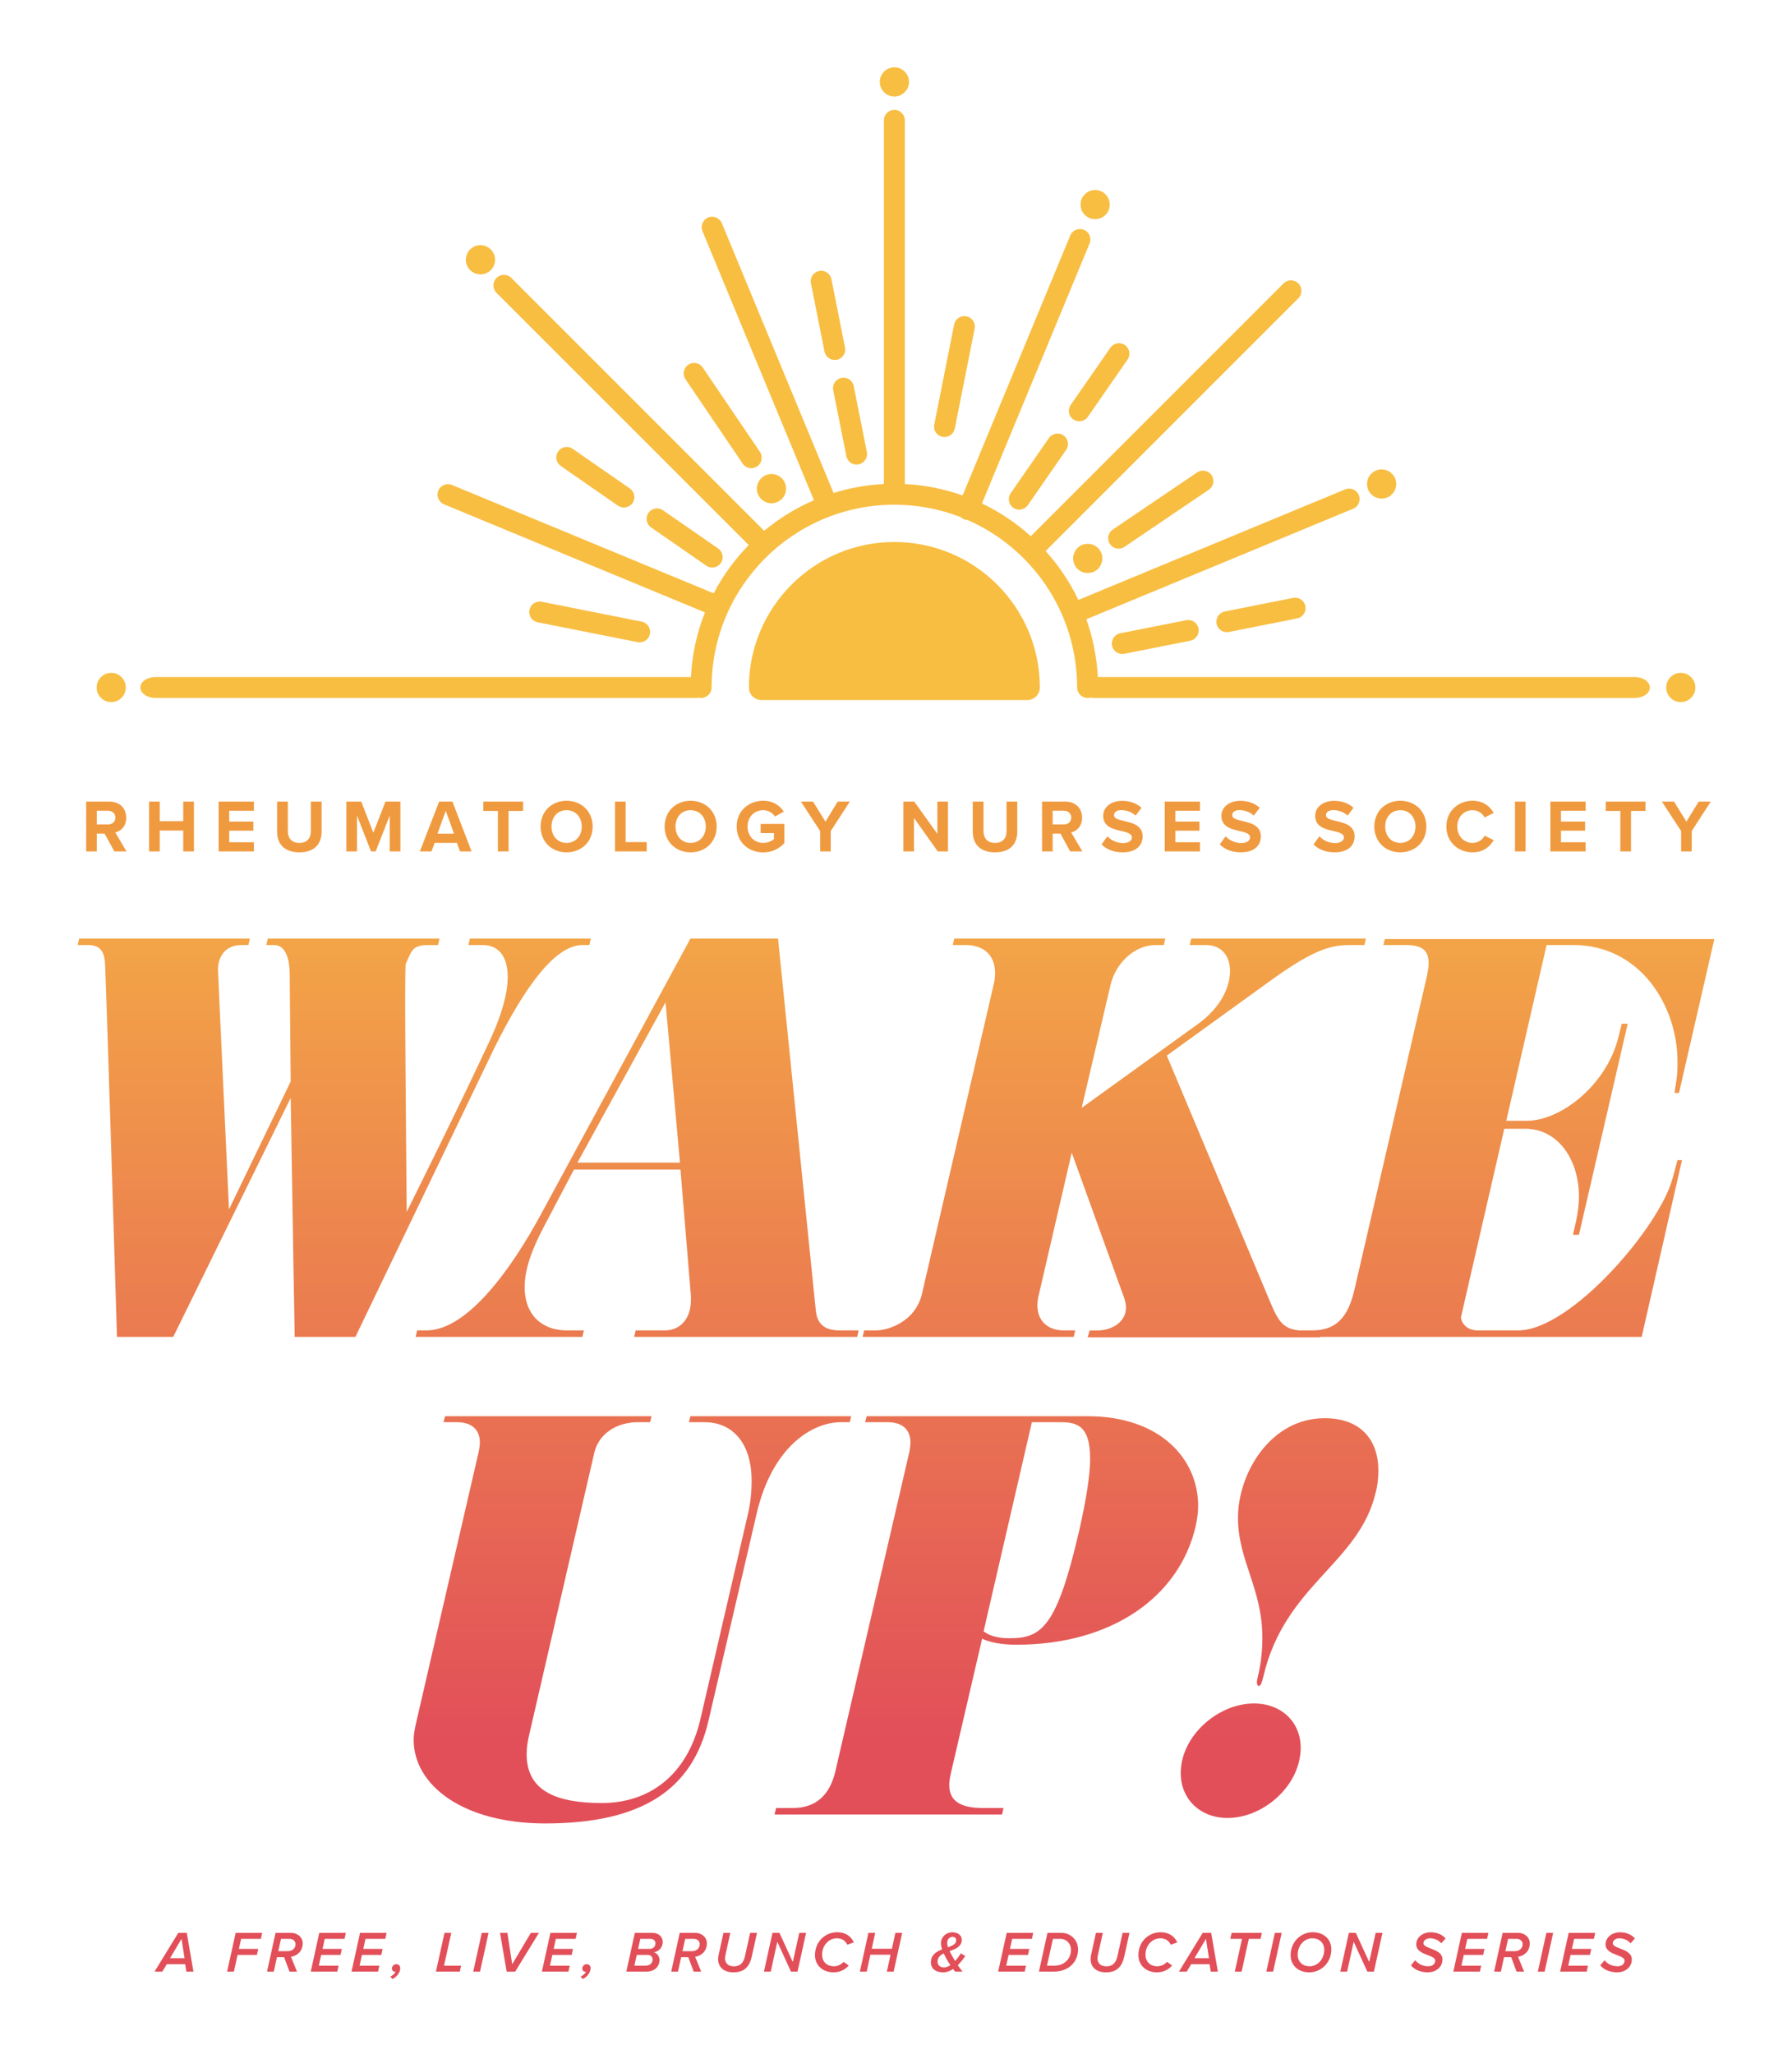
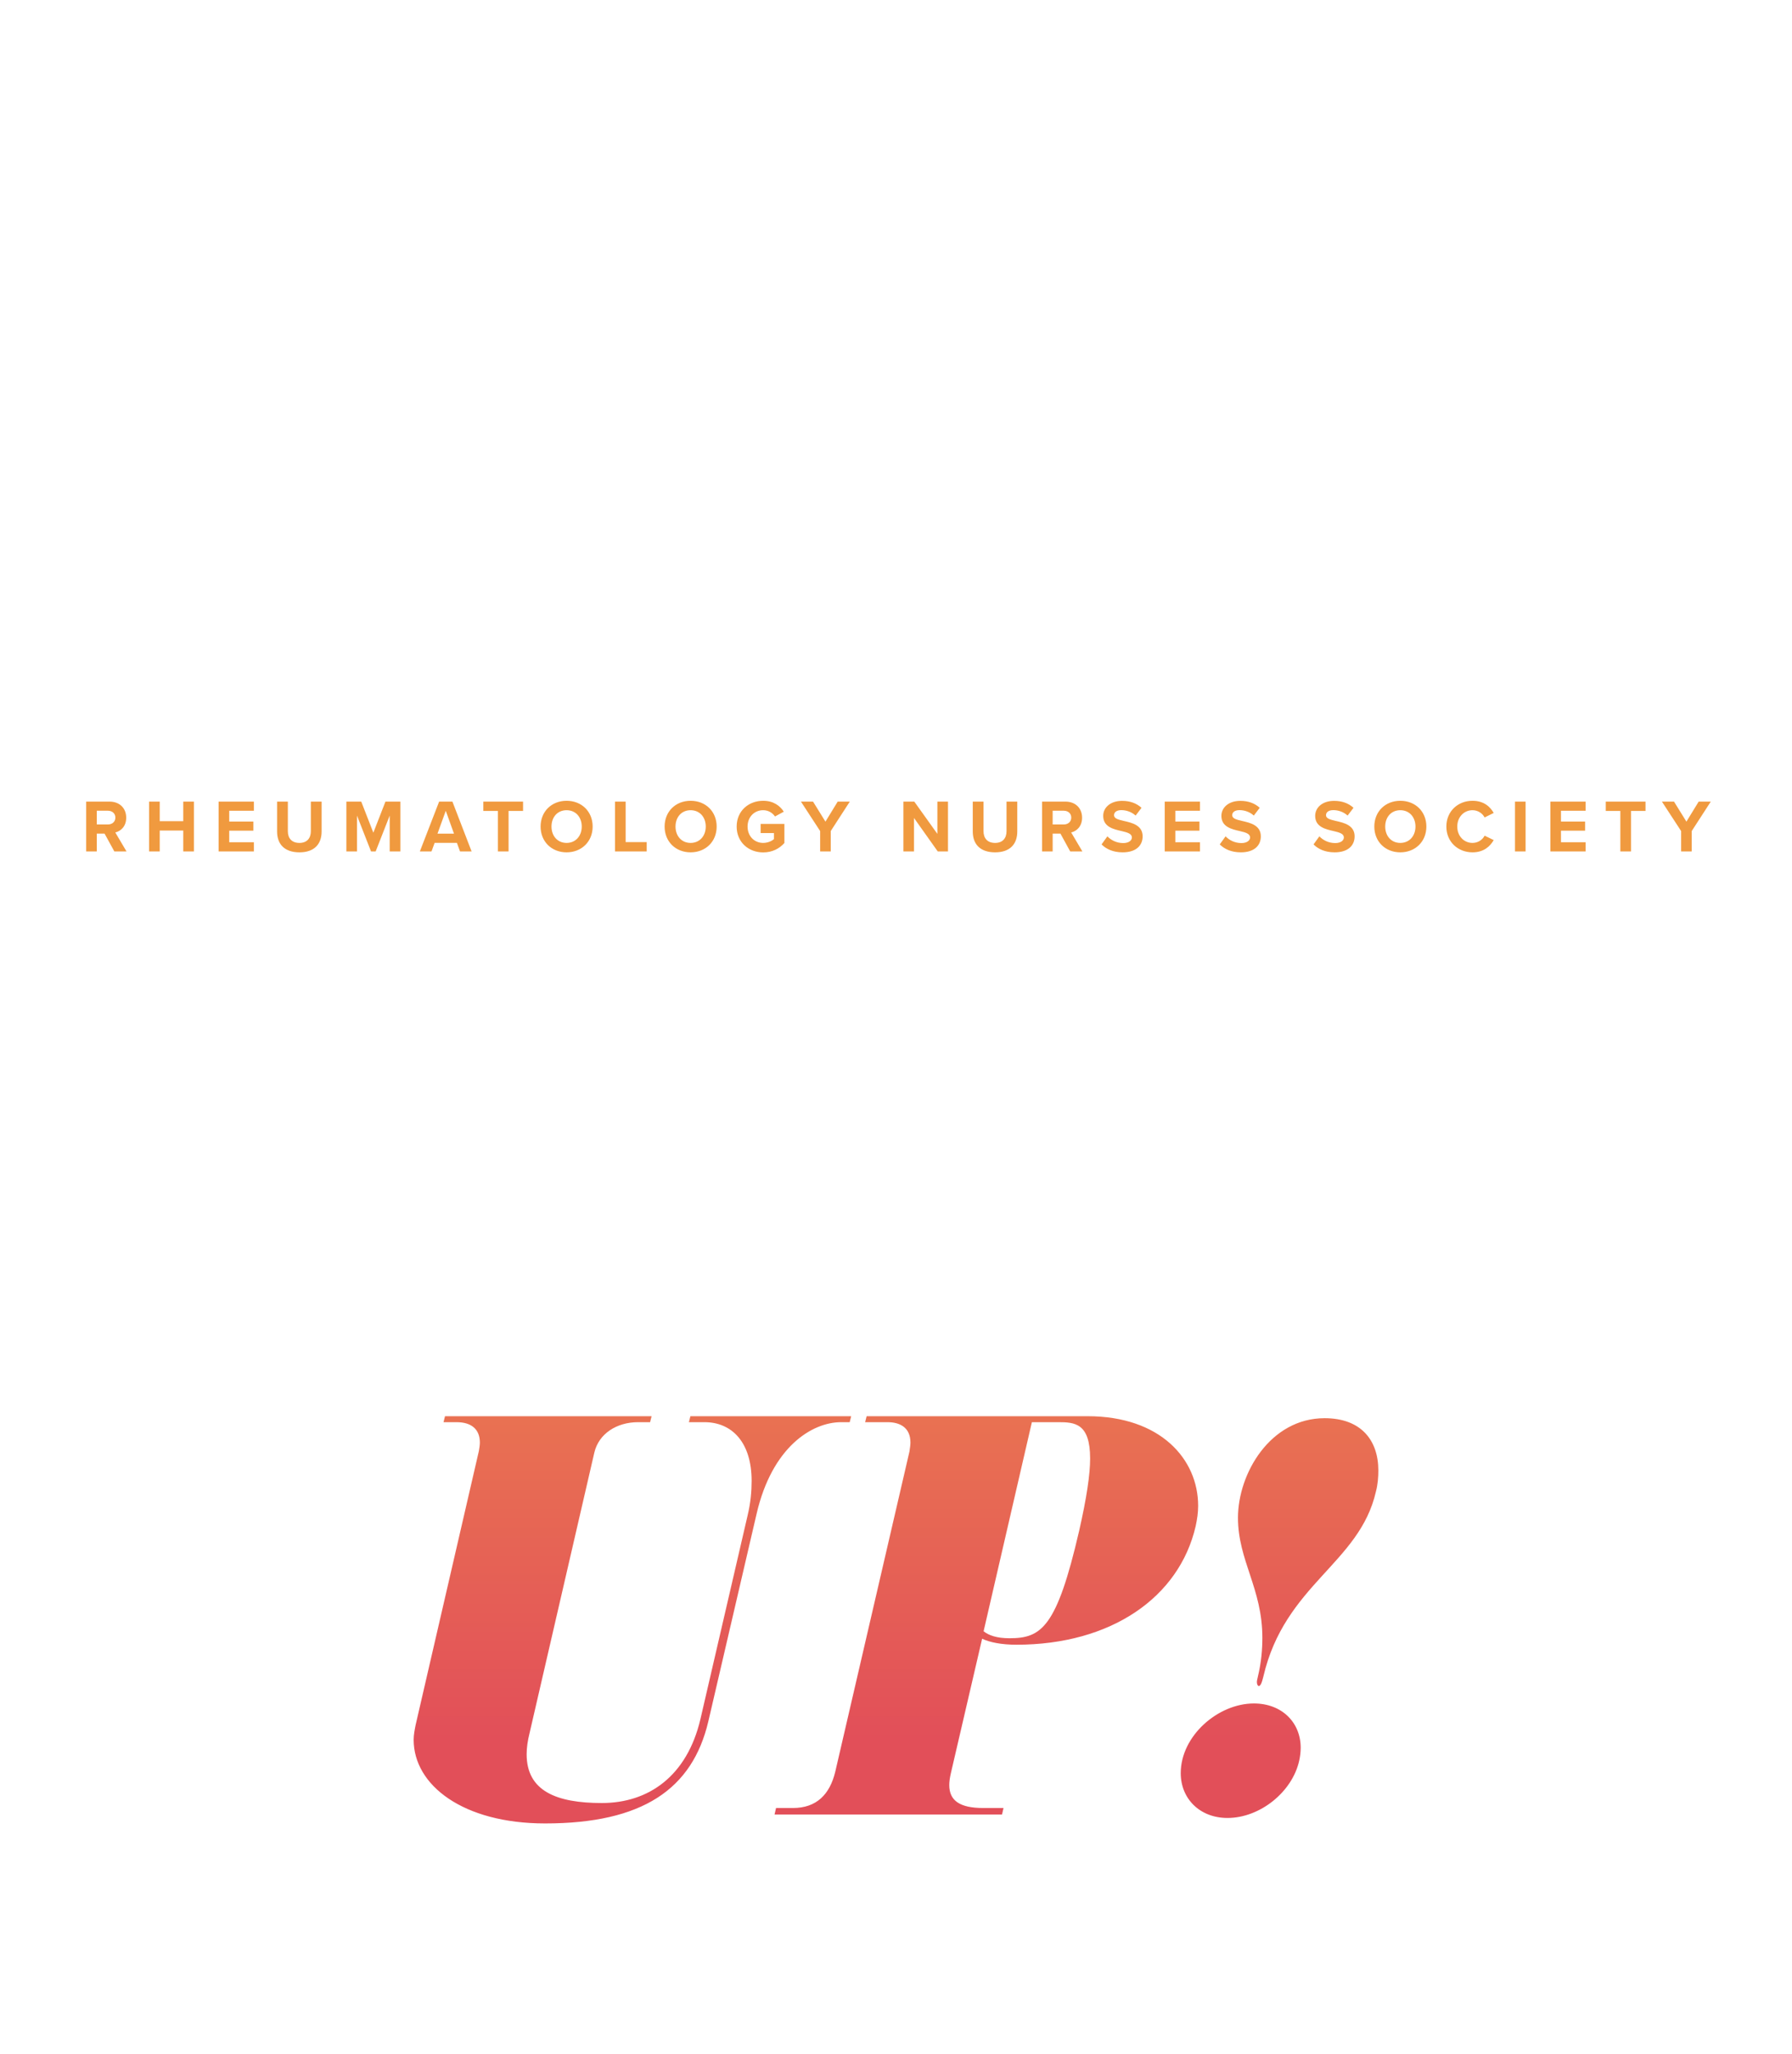
<svg xmlns="http://www.w3.org/2000/svg" xmlns:xlink="http://www.w3.org/1999/xlink" id="Wake_Up_4C" data-name="Wake Up! 4C" viewBox="0 0 432 495">
  <defs>
    <style>      .cls-1 {        fill: #f8be42;      }      .cls-1, .cls-2, .cls-3, .cls-4, .cls-5 {        stroke-width: 0px;      }      .cls-2 {        fill: url(#Wake_Up_-2);      }      .cls-3 {        fill: url(#Wake_Up_);      }      .cls-4 {        fill: #f09a3f;      }      .cls-5 {        fill: #e24f59;      }    </style>
    <linearGradient id="Wake_Up_" data-name="Wake Up!" x1="216" y1="430.288" x2="216" y2="156.779" gradientUnits="userSpaceOnUse">
      <stop offset=".04" stop-color="#e24f59" />
      <stop offset=".96" stop-color="#f8be42" />
    </linearGradient>
    <linearGradient id="Wake_Up_-2" data-name="Wake Up!" x1="216" x2="216" y2="156.779" xlink:href="#Wake_Up_" />
  </defs>
-   <path id="Tag:_A_Free_Live_Brunch_Edu_Series" data-name="Tag: A Free, Live, Brunch &amp;amp; Edu Series" class="cls-5" d="M42.979,465.878l-5.729,9.343h1.877l1.079-1.793h4.426l.294,1.793h1.709l-1.611-9.343h-2.045ZM40.99,471.985l2.773-4.665.729,4.665h-3.502ZM56.809,465.878h6.401l-.322,1.442h-4.763l-.532,2.424h4.665l-.322,1.442h-4.665l-.882,4.034h-1.639l2.059-9.343ZM70.181,465.878h-3.754l-2.059,9.343h1.639l.756-3.488h1.723l1.303,3.488h1.807l-1.457-3.586c1.639-.225,2.83-1.499,2.83-3.208,0-1.583-1.345-2.549-2.788-2.549ZM69.341,470.29h-2.255l.658-2.97h2.144c.7,0,1.358.519,1.358,1.261,0,.967-.7,1.709-1.905,1.709ZM76.969,465.878h6.401l-.322,1.442h-4.763l-.532,2.424h4.665l-.322,1.442h-4.665l-.574,2.592h4.763l-.308,1.442h-6.401l2.059-9.343ZM86.797,465.878h6.401l-.322,1.442h-4.763l-.532,2.424h4.665l-.322,1.442h-4.665l-.574,2.592h4.763l-.308,1.442h-6.401l2.059-9.343ZM96.485,474.422c0,.98-.827,2.06-1.863,2.578l-.546-.574c.504-.238,1.092-.701,1.289-1.177h-.14c-.392,0-.742-.28-.742-.785,0-.574.518-1.05,1.064-1.05.504,0,.938.35.938,1.008ZM107.041,473.778h4.118l-.308,1.442h-5.757l2.059-9.343h1.639l-1.751,7.9ZM116.141,465.878h1.639l-2.059,9.343h-1.639l2.059-9.343ZM127.974,465.878h1.947l-5.729,9.343h-2.045l-1.611-9.343h1.779l1.163,7.563,4.497-7.563ZM132.688,465.878h6.401l-.322,1.442h-4.763l-.532,2.424h4.665l-.322,1.442h-4.665l-.574,2.592h4.763l-.308,1.442h-6.401l2.059-9.343ZM142.376,474.422c0,.98-.827,2.06-1.863,2.578l-.546-.574c.504-.238,1.092-.701,1.289-1.177h-.14c-.392,0-.742-.28-.742-.785,0-.574.518-1.05,1.064-1.05.504,0,.938.35.938,1.008ZM157.302,465.878h-4.258l-2.059,9.343h4.762c2.283,0,3.236-1.442,3.236-2.773,0-.841-.518-1.681-1.358-1.905,1.148-.112,2.143-1.177,2.143-2.465,0-1.219-.953-2.199-2.465-2.199ZM155.663,473.778h-2.731l.574-2.592h2.592c.77,0,1.232.462,1.232,1.12,0,.771-.588,1.472-1.667,1.472ZM156.504,469.744h-2.676l.532-2.424h2.507c.63,0,1.149.448,1.149,1.037,0,.658-.378,1.387-1.513,1.387ZM167.62,465.878h-3.754l-2.059,9.343h1.639l.756-3.488h1.723l1.303,3.488h1.807l-1.457-3.586c1.639-.225,2.83-1.499,2.83-3.208,0-1.583-1.345-2.549-2.788-2.549ZM166.78,470.29h-2.255l.658-2.97h2.144c.7,0,1.358.519,1.358,1.261,0,.967-.7,1.709-1.905,1.709ZM180.837,465.878h1.653l-1.247,5.645c-.504,2.283-1.625,3.866-4.412,3.866-2.381,0-3.712-1.274-3.712-3.193,0-.225.042-.658.098-.925l1.191-5.393h1.653l-1.177,5.337c-.084.378-.098.574-.098.84,0,1.106.756,1.892,2.129,1.892,1.611,0,2.353-.967,2.675-2.451l1.247-5.617ZM192.681,465.878h1.639l-2.059,9.343h-1.583l-3.292-7.2-1.583,7.2h-1.639l2.059-9.343h1.681l3.222,7.018,1.555-7.018ZM198.18,471.145c0,1.625,1.106,2.787,2.857,2.787.827,0,1.709-.392,2.325-1.064l1.247.869c-1.037,1.232-2.479,1.652-3.67,1.652-2.535,0-4.468-1.625-4.468-4.146,0-3.333,2.535-5.519,5.351-5.519,2.101,0,3.417,1.078,4.006,2.451l-1.569.561c-.448-1.037-1.4-1.555-2.521-1.555-1.863,0-3.558,1.639-3.558,3.964ZM215.851,465.878h1.639l-2.06,9.343h-1.639l.896-4.076h-4.861l-.896,4.076h-1.639l2.059-9.343h1.639l-.84,3.824h4.861l.84-3.824ZM231.613,470.809c-.28.518-.771,1.219-1.358,1.849-.252-.393-.49-.812-.742-1.261-.211-.364-.421-.742-.603-1.12,1.471-.532,2.941-1.093,2.941-2.731,0-1.191-1.051-1.808-2.283-1.808-1.499,0-2.731,1.135-2.731,2.592,0,.49.098.994.28,1.526-1.401.547-2.704,1.317-2.704,3.124,0,1.653,1.289,2.409,2.928,2.409.896,0,1.709-.322,2.438-.798.168.237.336.448.477.63h1.778c-.434-.561-.798-1.064-1.134-1.555.7-.687,1.303-1.485,1.793-2.199l-1.079-.658ZM229.624,466.83c.49,0,.883.28.883.854,0,.868-.883,1.289-1.976,1.667-.126-.364-.195-.715-.195-1.036,0-.981.687-1.485,1.288-1.485ZM227.565,474.212c-.827,0-1.541-.462-1.541-1.414,0-.995.63-1.541,1.484-1.962.211.463.463.938.729,1.429.183.337.519.854.883,1.388-.504.336-1.036.56-1.555.56ZM242.685,465.878h6.401l-.321,1.442h-4.763l-.532,2.424h4.664l-.322,1.442h-4.664l-.574,2.592h4.763l-.309,1.442h-6.401l2.059-9.343ZM255.917,465.878h-3.404l-2.059,9.343h3.46c4.244,0,5.981-2.844,5.981-5.337,0-2.381-1.905-4.006-3.979-4.006ZM254.208,473.778h-1.807l1.429-6.458h1.778c1.499,0,2.578,1.148,2.578,2.661,0,2.046-1.514,3.797-3.979,3.797ZM270.632,465.878h1.653l-1.247,5.645c-.504,2.283-1.625,3.866-4.412,3.866-2.382,0-3.712-1.274-3.712-3.193,0-.225.042-.658.098-.925l1.19-5.393h1.653l-1.177,5.337c-.084.378-.098.574-.098.84,0,1.106.756,1.892,2.129,1.892,1.61,0,2.354-.967,2.676-2.451l1.246-5.617ZM276.145,471.145c0,1.625,1.107,2.787,2.858,2.787.826,0,1.709-.392,2.325-1.064l1.246.869c-1.036,1.232-2.479,1.652-3.67,1.652-2.535,0-4.468-1.625-4.468-4.146,0-3.333,2.535-5.519,5.351-5.519,2.101,0,3.418,1.078,4.006,2.451l-1.568.561c-.448-1.037-1.401-1.555-2.521-1.555-1.863,0-3.559,1.639-3.559,3.964ZM289.936,465.878l-5.729,9.343h1.877l1.078-1.793h4.427l.294,1.793h1.709l-1.61-9.343h-2.046ZM287.947,471.985l2.773-4.665.729,4.665h-3.502ZM296.906,465.878h7.298l-.322,1.442h-2.83l-1.736,7.9h-1.64l1.737-7.9h-2.829l.322-1.442ZM307.336,465.878h1.64l-2.06,9.343h-1.639l2.059-9.343ZM316.48,465.724c-3.012,0-5.351,2.438-5.351,5.519,0,2.578,1.961,4.146,4.468,4.146,3.012,0,5.352-2.438,5.352-5.533,0-2.563-1.962-4.132-4.469-4.132ZM315.696,473.932c-1.611,0-2.858-1.022-2.858-2.787,0-2.255,1.598-3.964,3.544-3.964,1.598,0,2.858,1.036,2.858,2.787,0,2.255-1.611,3.964-3.544,3.964ZM331.63,465.878h1.639l-2.059,9.343h-1.583l-3.292-7.2-1.583,7.2h-1.639l2.059-9.343h1.682l3.222,7.018,1.555-7.018ZM343.148,468.371c0,.588.812.91,1.765,1.274,1.303.49,2.83,1.093,2.83,2.647,0,1.611-1.303,3.096-3.572,3.096-1.765,0-3.306-.714-4.034-1.709l1.051-1.204c.645.882,1.821,1.456,3.123,1.456,1.191,0,1.682-.729,1.682-1.345,0-.658-.841-.98-1.793-1.345-1.289-.49-2.788-1.064-2.788-2.605,0-1.498,1.359-2.899,3.502-2.899,1.471,0,2.815.561,3.572,1.499l-1.051,1.163c-.658-.827-1.765-1.219-2.745-1.219-.883,0-1.541.56-1.541,1.19ZM352.416,465.878h6.401l-.321,1.442h-4.763l-.532,2.424h4.664l-.322,1.442h-4.664l-.574,2.592h4.762l-.308,1.442h-6.401l2.059-9.343ZM365.998,465.878h-3.755l-2.059,9.343h1.639l.757-3.488h1.723l1.303,3.488h1.807l-1.457-3.586c1.64-.225,2.83-1.499,2.83-3.208,0-1.583-1.345-2.549-2.787-2.549ZM365.157,470.29h-2.255l.658-2.97h2.143c.7,0,1.359.519,1.359,1.261,0,.967-.701,1.709-1.905,1.709ZM372.785,465.878h1.64l-2.06,9.343h-1.639l2.059-9.343ZM378.161,465.878h6.401l-.321,1.442h-4.763l-.532,2.424h4.664l-.322,1.442h-4.664l-.574,2.592h4.763l-.309,1.442h-6.401l2.059-9.343ZM393.383,472.293c0,1.611-1.303,3.096-3.572,3.096-1.765,0-3.306-.714-4.034-1.709l1.051-1.204c.645.882,1.821,1.456,3.124,1.456,1.19,0,1.681-.729,1.681-1.345,0-.658-.841-.98-1.793-1.345-1.289-.49-2.788-1.064-2.788-2.605,0-1.498,1.359-2.899,3.502-2.899,1.471,0,2.815.561,3.572,1.499l-1.051,1.163c-.658-.827-1.765-1.219-2.745-1.219-.883,0-1.541.56-1.541,1.19,0,.588.812.91,1.765,1.274,1.303.49,2.83,1.093,2.83,2.647Z" />
  <g id="Wake_Up_Gradient_" data-name="Wake Up! (Gradient)">
    <g>
      <path id="UP_" data-name="UP!" class="cls-3" d="M182.397,364.863l-11.639,50.038c-3.84,16.319-15.84,24.6-39.358,24.6-19.799,0-31.679-9.24-31.679-20.159,0-1.2.24-2.4.479-3.601l15.24-65.997c.12-.72.24-1.439.24-2.04,0-3.119-1.92-4.92-5.64-4.92h-3.12l.36-1.439h49.798l-.36,1.439h-2.88c-5.16,0-9.48,2.76-10.56,7.32l-15.6,67.557c-.48,1.92-.72,3.601-.72,5.16,0,8.88,7.2,11.76,18.119,11.76,11.28,0,20.519-6.48,23.759-20.159l11.399-49.198c.72-3,.96-5.76.96-8.279,0-9.24-4.68-14.16-11.399-14.16h-3.72l.36-1.439h38.759l-.36,1.439h-2.04c-7.079,0-16.679,6-20.399,22.079ZM288.237,367.863c-3.96,17.159-20.398,28.56-43.198,28.56-3.72,0-6.479-.601-8.279-1.44l-7.56,32.519c-.24,1.08-.36,1.92-.36,2.76,0,3.72,2.521,5.52,8.16,5.52h4.919l-.359,1.561h-54.838l.36-1.561h4.08c5.64,0,8.879-3.239,10.2-8.759l17.879-77.157c.12-.84.24-1.56.24-2.16,0-3.72-2.64-4.92-5.52-4.92h-5.4l.36-1.439h53.277c17.52,0,26.64,10.319,26.64,21.599,0,1.681-.24,3.24-.601,4.92ZM262.798,351.544c0-8.52-3.72-8.76-7.68-8.76h-6.36l-11.639,50.398c1.199.96,3.119,1.68,6.239,1.68,7.68,0,11.399-2.52,16.8-25.919,1.8-7.92,2.64-13.56,2.64-17.399ZM302.28,410.582c-8.64,0-17.639,7.8-17.639,16.799,0,6.12,4.56,10.8,11.279,10.8,7.8,0,15.6-6.24,17.279-13.8.24-1.079.359-2.159.359-3.119,0-6.12-4.56-10.68-11.279-10.68ZM319.319,341.824c-13.079,0-20.879,13.319-20.879,23.999,0,10.32,5.88,17.04,5.88,28.919,0,2.76-.24,5.88-1.08,9.36-.12.6-.24.959-.24,1.319,0,.601.24.96.48.96.36,0,.72-.72,1.08-2.279,5.159-22.199,23.159-27.239,27.118-44.519.48-1.8.601-3.6.601-5.16,0-7.319-4.2-12.6-12.96-12.6Z" />
-       <path id="WAKE" class="cls-2" d="M119.159,252.624s-4.8,9.959-33.479,69.597h-14.639c-.48-26.279-.72-44.638-.96-57.598l-28.319,57.598h-13.56c-2.64-86.756-2.88-89.876-2.88-89.876-.12-3.12-1.32-4.56-4.08-4.56h-2.52l.36-1.56h41.158l-.36,1.56h-1.68c-3.48,0-5.64,2.28-5.64,6,0,0,.12,3.72,2.64,57.718l14.879-30.839c-.24-23.999-.24-26.159-.24-26.159-.12-4.8-1.68-6.72-3.72-6.72h-1.92l.36-1.56h41.398l-.36,1.56h-2.4c-3.96,0-3.96,1.56-5.4,4.56,0,0-.12.84-.12,8.64s.12,22.799.36,51.118c12.84-25.799,18.959-38.998,18.959-38.998,3.6-7.32,5.4-13.199,5.4-17.639,0-5.04-2.28-7.68-6-7.68h-3.479l.36-1.56h29.159l-.36,1.56h-1.68c-6.24,0-13.439,9.12-21.239,24.839ZM202.319,320.661h4.68l-.36,1.56h-53.758l.36-1.56h7.08c3.72,0,6.24-2.88,6.24-7.32v-.96l-2.52-30.479h-25.679l-7.2,13.68c-3.12,5.88-4.68,10.56-4.68,14.64,0,6.959,4.44,10.439,10.08,10.439h4.2l-.36,1.56h-40.198l.36-1.56h2.28c9.959,0,20.639-15.24,27.359-27.599l36.239-66.838h21.119l9.119,89.757c.36,3.359,2.4,4.68,5.64,4.68ZM163.921,280.223l-3.48-38.639-21.239,38.639h24.719ZM403.197,284.062c-3.119,11.64-24.479,36.599-37.198,36.599h-9.839c-2.521,0-3.96-1.801-3.96-3.24,0-.12.12-.36.12-.48l10.319-44.878h5.04c7.919,0,12.959,7.439,12.959,16.319,0,1.8-.24,3.72-.6,5.521l-.84,3.72h1.439l11.76-50.878h-1.44l-.84,3.36c-2.76,11.16-13.68,20.159-22.319,20.039h-4.68l9.72-42.358h6.479c16.08,0,25.079,14.639,25.079,28.079,0,1.44,0,2.88-.239,4.32l-.48,3.24h1.08l8.52-37.078h-79.437l-.36,1.44h5.4c3.72,0,5.52,1.08,5.52,4.32,0,1.08-.24,2.4-.601,3.96l-17.279,74.757c-1.68,7.439-5.039,9.84-10.199,9.84h-3.207c-3.615-.404-4.857-1.984-6.755-6.48l-25.079-59.757,25.079-18.119c11.279-8.16,15.119-8.52,19.439-8.52h3.119l.36-1.56h-42.118l-.36,1.56h3.96c3.72,0,5.76,2.64,5.76,6.24,0,3.96-2.28,8.879-7.8,12.839l-27.959,20.159,6.96-29.639c1.32-5.52,6-9.6,10.8-9.6h2.04l.359-1.56h-50.878l-.359,1.56h3.119c4.561,0,7.08,2.64,7.08,6.72,0,.96-.12,1.92-.36,2.88l-17.279,74.517c-1.56,6.6-8.039,8.76-11.039,8.76h-2.88l-.36,1.56h50.878l.36-1.56h-2.88c-2.88,0-6.24-1.561-6.24-6.12,0-.72.12-1.56.36-2.52l7.92-34.199,12.479,34.559c.359.96.6,1.92.6,2.76,0,3.72-3.72,5.521-6.72,5.521h-2.04l-.479,1.68h56.037l.028-.12h77.492l9.72-42.598h-1.08l-1.2,4.439Z" />
    </g>
  </g>
  <path id="Rheumatology_Nurses_Society" data-name="Rheumatology Nurses Society" class="cls-4" d="M30.425,197.082c0-2.232-1.53-3.871-4.033-3.871h-5.617v12.01h2.557v-4.303h1.872l2.359,4.303h2.935l-2.701-4.573c1.297-.306,2.629-1.44,2.629-3.565ZM26.014,198.721h-2.683v-3.313h2.683c1.026,0,1.801.648,1.801,1.657s-.774,1.656-1.801,1.656ZM44.177,193.211h2.574v12.01h-2.574v-5.042h-5.672v5.042h-2.557v-12.01h2.557v4.718h5.672v-4.718ZM52.706,193.211h8.498v2.197h-5.941v2.611h5.815v2.197h-5.815v2.791h5.941v2.215h-8.498v-12.01ZM74.938,193.211h2.593v7.202c0,2.989-1.71,5.023-5.348,5.023-3.673,0-5.383-2.052-5.383-5.005v-7.22h2.593v7.13c0,1.674.918,2.827,2.79,2.827,1.837,0,2.755-1.152,2.755-2.827v-7.13ZM92.92,193.211h3.602v12.01h-2.575v-8.643l-3.385,8.643h-1.116l-3.385-8.643v8.643h-2.557v-12.01h3.583l2.917,7.49,2.916-7.49ZM105.86,193.211l-4.646,12.01h2.809l.757-2.071h5.365l.756,2.071h2.791l-4.627-12.01h-3.205ZM105.464,200.936l1.999-5.51,1.98,5.51h-3.979ZM116.515,193.211h9.579v2.251h-3.493v9.759h-2.575v-9.759h-3.511v-2.251ZM136.587,193.013c-3.619,0-6.266,2.593-6.266,6.212s2.646,6.211,6.266,6.211,6.284-2.593,6.284-6.211-2.647-6.212-6.284-6.212ZM136.587,203.168c-2.215,0-3.638-1.71-3.638-3.943,0-2.251,1.423-3.943,3.638-3.943s3.655,1.692,3.655,3.943c0,2.232-1.44,3.943-3.655,3.943ZM150.824,202.97h5.077v2.25h-7.634v-12.01h2.557v9.759ZM166.484,193.013c-3.619,0-6.266,2.593-6.266,6.212s2.646,6.211,6.266,6.211c3.638,0,6.284-2.593,6.284-6.211s-2.646-6.212-6.284-6.212ZM166.484,203.168c-2.214,0-3.637-1.71-3.637-3.943,0-2.251,1.423-3.943,3.637-3.943s3.655,1.692,3.655,3.943c0,2.232-1.44,3.943-3.655,3.943ZM183.369,198.595h5.726v4.591c-1.225,1.369-2.936,2.269-5.114,2.269-3.511,0-6.392-2.449-6.392-6.229s2.881-6.212,6.392-6.212c2.485,0,4.052,1.206,4.97,2.628l-2.124,1.152c-.559-.846-1.585-1.512-2.846-1.512-2.179,0-3.763,1.674-3.763,3.943s1.584,3.943,3.763,3.943c1.099,0,2.071-.45,2.593-.918v-1.458h-3.204v-2.197ZM201.945,193.211h2.917l-4.592,7.094v4.916h-2.557v-4.916l-4.627-7.094h2.917l2.988,4.826,2.953-4.826ZM225.976,193.211h2.557v12.01h-2.467l-5.726-8.066v8.066h-2.557v-12.01h2.629l5.563,7.778v-7.778ZM242.644,193.211h2.593v7.202c0,2.989-1.711,5.023-5.348,5.023-3.674,0-5.384-2.052-5.384-5.005v-7.22h2.593v7.13c0,1.674.918,2.827,2.791,2.827,1.836,0,2.755-1.152,2.755-2.827v-7.13ZM260.859,197.082c0-2.232-1.53-3.871-4.033-3.871h-5.617v12.01h2.557v-4.303h1.872l2.359,4.303h2.935l-2.7-4.573c1.296-.306,2.628-1.44,2.628-3.565ZM256.448,198.721h-2.683v-3.313h2.683c1.026,0,1.801.648,1.801,1.657s-.774,1.656-1.801,1.656ZM275.457,201.583c0,2.197-1.566,3.853-4.807,3.853-2.305,0-3.962-.774-5.096-1.908l1.404-1.945c.846.882,2.16,1.621,3.817,1.621,1.404,0,2.088-.666,2.088-1.351,0-.9-1.044-1.206-2.431-1.53-1.962-.45-4.483-.99-4.483-3.673,0-1.999,1.729-3.619,4.556-3.619,1.908,0,3.493.576,4.682,1.674l-1.423,1.873c-.972-.9-2.269-1.314-3.438-1.314-1.152,0-1.765.504-1.765,1.225,0,.81,1.008,1.062,2.395,1.386,1.98.45,4.501,1.044,4.501,3.709ZM280.782,193.211h8.498v2.197h-5.941v2.611h5.815v2.197h-5.815v2.791h5.941v2.215h-8.498v-12.01ZM303.95,201.583c0,2.197-1.566,3.853-4.807,3.853-2.305,0-3.962-.774-5.096-1.908l1.404-1.945c.846.882,2.16,1.621,3.817,1.621,1.404,0,2.088-.666,2.088-1.351,0-.9-1.044-1.206-2.431-1.53-1.962-.45-4.483-.99-4.483-3.673,0-1.999,1.729-3.619,4.556-3.619,1.908,0,3.493.576,4.682,1.674l-1.423,1.873c-.972-.9-2.269-1.314-3.438-1.314-1.152,0-1.765.504-1.765,1.225,0,.81,1.008,1.062,2.395,1.386,1.98.45,4.501,1.044,4.501,3.709ZM326.559,201.583c0,2.197-1.566,3.853-4.807,3.853-2.305,0-3.962-.774-5.096-1.908l1.404-1.945c.846.882,2.16,1.621,3.817,1.621,1.404,0,2.088-.666,2.088-1.351,0-.9-1.044-1.206-2.431-1.53-1.962-.45-4.483-.99-4.483-3.673,0-1.999,1.729-3.619,4.556-3.619,1.908,0,3.493.576,4.682,1.674l-1.423,1.873c-.972-.9-2.269-1.314-3.438-1.314-1.152,0-1.765.504-1.765,1.225,0,.81,1.008,1.062,2.395,1.386,1.98.45,4.501,1.044,4.501,3.709ZM337.573,193.013c-3.619,0-6.266,2.593-6.266,6.212s2.646,6.211,6.266,6.211,6.284-2.593,6.284-6.211-2.647-6.212-6.284-6.212ZM337.573,203.168c-2.215,0-3.637-1.71-3.637-3.943,0-2.251,1.422-3.943,3.637-3.943s3.655,1.692,3.655,3.943c0,2.232-1.44,3.943-3.655,3.943ZM351.307,199.225c0,2.269,1.584,3.943,3.673,3.943,1.332,0,2.413-.756,2.917-1.747l2.196,1.062c-.864,1.495-2.377,2.953-5.113,2.953-3.511,0-6.302-2.521-6.302-6.211s2.791-6.212,6.302-6.212c2.736,0,4.268,1.44,5.113,2.935l-2.196,1.081c-.504-.972-1.585-1.747-2.917-1.747-2.089,0-3.673,1.674-3.673,3.943ZM365.22,193.211h2.557v12.01h-2.557v-12.01ZM373.751,193.211h8.498v2.197h-5.941v2.611h5.815v2.197h-5.815v2.791h5.941v2.215h-8.498v-12.01ZM387.107,193.211h9.579v2.251h-3.493v9.759h-2.575v-9.759h-3.511v-2.251ZM412.418,193.211l-4.592,7.094v4.916h-2.557v-4.916l-4.627-7.094h2.917l2.988,4.826,2.953-4.826h2.917Z" />
-   <path class="cls-1" d="M256.371,104.942c1.151.788,1.434,2.343.646,3.495l-9.232,13.312c-.788,1.151-2.363,1.434-3.515.646-1.131-.788-1.414-2.363-.626-3.515l9.232-13.312c.788-1.131,2.363-1.414,3.495-.626ZM227.201,105.286c1.374.283,2.687-.626,2.97-1.98l4.787-24.099c.263-1.374-.626-2.707-2-2.97-1.353-.263-2.687.626-2.949,2l-4.787,24.099c-.283,1.374.606,2.687,1.98,2.949ZM215.606,23.271c.97,0,1.858-.404,2.484-1.05.647-.626,1.05-1.515,1.05-2.485s-.404-1.838-1.05-2.485c-.626-.626-1.515-1.03-2.484-1.03s-1.838.404-2.485,1.03c-.647.646-1.03,1.515-1.03,2.485s.384,1.859,1.03,2.505c.646.626,1.515,1.03,2.485,1.03ZM264.007,52.824c.97,0,1.858-.384,2.485-1.03.647-.626,1.03-1.515,1.03-2.485s-.384-1.858-1.03-2.485c-.626-.646-1.515-1.03-2.485-1.03s-1.858.384-2.485,1.03c-.646.626-1.03,1.515-1.03,2.485s.384,1.858,1.03,2.485c.626.646,1.515,1.03,2.485,1.03ZM333.073,120.173c.97,0,1.858-.384,2.485-1.03.646-.626,1.03-1.515,1.03-2.485s-.384-1.858-1.03-2.485c-.626-.646-1.515-1.03-2.485-1.03s-1.858.384-2.485,1.03c-.647.626-1.03,1.515-1.03,2.485s.384,1.858,1.03,2.485c.626.646,1.515,1.03,2.485,1.03ZM407.674,163.221c-.626-.646-1.515-1.05-2.485-1.05s-1.858.404-2.485,1.05c-.647.626-1.03,1.515-1.03,2.485s.384,1.858,1.03,2.485c.626.646,1.515,1.03,2.485,1.03s1.858-.384,2.485-1.03c.646-.626,1.03-1.515,1.03-2.485s-.384-1.858-1.03-2.485ZM215.606,130.637c-9.676,0-18.443,3.919-24.786,10.282-6.343,6.343-10.282,15.11-10.282,24.786,0,1.677,1.374,3.03,3.03,3.03h64.077c1.677,0,3.03-1.353,3.03-3.03,0-9.676-3.919-18.443-10.262-24.786-6.363-6.363-15.11-10.282-24.806-10.282ZM258.755,101.104c1.151.788,2.707.505,3.495-.646l9.575-13.797c.788-1.131.505-2.707-.646-3.495-1.131-.788-2.707-.505-3.495.647l-9.575,13.797c-.788,1.131-.505,2.707.646,3.495ZM288.591,113.871l-20.342,13.777c-1.151.788-1.454,2.343-.667,3.495.768,1.151,2.343,1.454,3.495.667l20.342-13.777c1.152-.788,1.434-2.343.667-3.495-.788-1.151-2.343-1.454-3.495-.667ZM259.704,132.132c-.667.687-1.01,1.596-1.01,2.485.02.909.364,1.798,1.05,2.485.687.687,1.596,1.03,2.505,1.01.889,0,1.798-.343,2.485-1.03.667-.707,1.01-1.596,1.01-2.505s-.364-1.798-1.05-2.485c-.687-.687-1.596-1.01-2.505-1.01-.889,0-1.798.343-2.485,1.05ZM285.965,149.485l-15.898,3.151c-1.374.263-2.262,1.596-2,2.969.283,1.353,1.596,2.242,2.97,1.98l15.898-3.151c1.353-.263,2.242-1.596,1.98-2.97-.263-1.353-1.596-2.262-2.949-1.98ZM311.741,144.111l-16.484,3.273c-1.353.263-2.242,1.596-1.98,2.949.263,1.374,1.596,2.262,2.949,2l16.464-3.273c1.374-.263,2.262-1.596,2-2.97-.263-1.353-1.596-2.262-2.949-1.98ZM170.276,136.354c1.151.788,2.707.505,3.495-.646.788-1.131.505-2.707-.626-3.495l-13.333-9.232c-1.131-.788-2.707-.505-3.495.646-.788,1.131-.505,2.707.646,3.495l13.312,9.232ZM153.711,154.777c1.374.283,2.707-.626,2.97-1.98.263-1.374-.626-2.707-2-2.97l-24.099-4.788c-1.374-.263-2.687.626-2.949,2-.283,1.354.626,2.687,1.98,2.949l24.099,4.788ZM115.835,66.137c.97,0,1.838-.404,2.485-1.03.626-.646,1.03-1.515,1.03-2.485s-.404-1.858-1.03-2.505c-.646-.626-1.515-1.03-2.485-1.03-.99,0-1.858.404-2.505,1.03-.626.646-1.03,1.535-1.03,2.505s.404,1.838,1.03,2.485c.647.626,1.515,1.03,2.505,1.03ZM148.984,121.891c1.151.788,2.707.505,3.495-.647.808-1.151.505-2.707-.626-3.495l-13.797-9.575c-1.151-.788-2.707-.505-3.495.646-.808,1.131-.505,2.707.626,3.495l13.797,9.575ZM179.043,111.75c.768,1.151,2.323,1.454,3.475.667,1.151-.768,1.454-2.343.687-3.495l-13.797-20.342c-.768-1.151-2.343-1.454-3.495-.667-1.131.788-1.434,2.343-.667,3.495l13.797,20.342ZM183.507,120.274c.687.687,1.596,1.03,2.505,1.03.889-.02,1.798-.364,2.485-1.05.667-.687,1.01-1.596,1.01-2.505,0-.889-.364-1.798-1.05-2.485-.687-.687-1.596-1.01-2.485-1.01-.909,0-1.818.364-2.485,1.05-.687.687-1.03,1.596-1.03,2.485.02.909.364,1.818,1.05,2.485ZM202.859,91.084c-1.374.263-2.262,1.576-2,2.949l3.172,15.898c.263,1.374,1.576,2.262,2.949,2,1.374-.283,2.263-1.596,2-2.97l-3.172-15.898c-.263-1.353-1.596-2.262-2.949-1.98ZM198.759,84.721c.283,1.374,1.596,2.262,2.969,2,1.353-.263,2.262-1.596,1.98-2.949l-3.273-16.484c-.263-1.354-1.596-2.242-2.949-1.98-1.374.263-2.262,1.596-2,2.949l3.273,16.464ZM26.81,162.171c-.97,0-1.858.404-2.485,1.05-.646.626-1.03,1.515-1.03,2.485s.384,1.858,1.03,2.485c.626.646,1.515,1.03,2.485,1.03s1.858-.384,2.485-1.03c.646-.626,1.03-1.515,1.03-2.485s-.384-1.858-1.03-2.485c-.626-.646-1.515-1.05-2.485-1.05ZM394.079,163.181h-129.429c-.246-4.861-1.203-9.535-2.763-13.924l64.318-26.639c1.293-.525,1.899-2,1.374-3.293-.525-1.273-2-1.899-3.293-1.374l-64.327,26.651c-2.056-4.313-4.721-8.279-7.887-11.787l60.922-60.922c.99-.99.99-2.586,0-3.576-.99-.99-2.586-.99-3.575,0l-60.922,60.922c-3.507-3.166-7.47-5.831-11.782-7.887l25.959-62.69c.525-1.273-.081-2.747-1.374-3.273-1.293-.525-2.768.081-3.293,1.374l-25.953,62.658c-4.386-1.558-9.059-2.514-13.923-2.76V29.008c0-1.394-1.131-2.525-2.525-2.525s-2.525,1.131-2.525,2.525v87.654c-4.205.213-8.272.956-12.134,2.163l-26.934-65.03c-.545-1.293-2.02-1.899-3.293-1.374-1.293.525-1.899,2-1.374,3.293l26.873,64.863c-4.362,1.876-8.398,4.365-11.999,7.36l-60.952-60.952c-.97-.99-2.586-.99-3.575,0-.99.99-.99,2.606,0,3.596l60.808,60.789c-3.355,3.43-6.212,7.349-8.452,11.641l-63.103-26.13c-1.293-.525-2.747.081-3.293,1.374-.525,1.293.101,2.747,1.374,3.293l62.918,26.053c-1.929,4.862-3.106,10.103-3.383,15.581H37.497c-2.02,0-3.656,1.131-3.656,2.525s1.636,2.525,3.656,2.525h130.153c.28,0,.551-.024.813-.065.181.041.368.065.561.065,1.394,0,2.525-1.131,2.525-2.525,0-12.161,4.929-23.19,12.908-31.149,7.979-7.979,18.989-12.908,31.149-12.908,5.654,0,11.054,1.063,16.015,2.999.223.214.487.392.792.516.292.119.593.176.889.183,5.054,2.219,9.61,5.358,13.453,9.211,7.979,7.959,12.908,18.989,12.908,31.149,0,1.394,1.131,2.525,2.525,2.525.25,0,.49-.038.718-.105.33.068.678.105,1.04.105h130.133c2.02,0,3.656-1.131,3.656-2.525s-1.636-2.525-3.656-2.525Z" />
</svg>